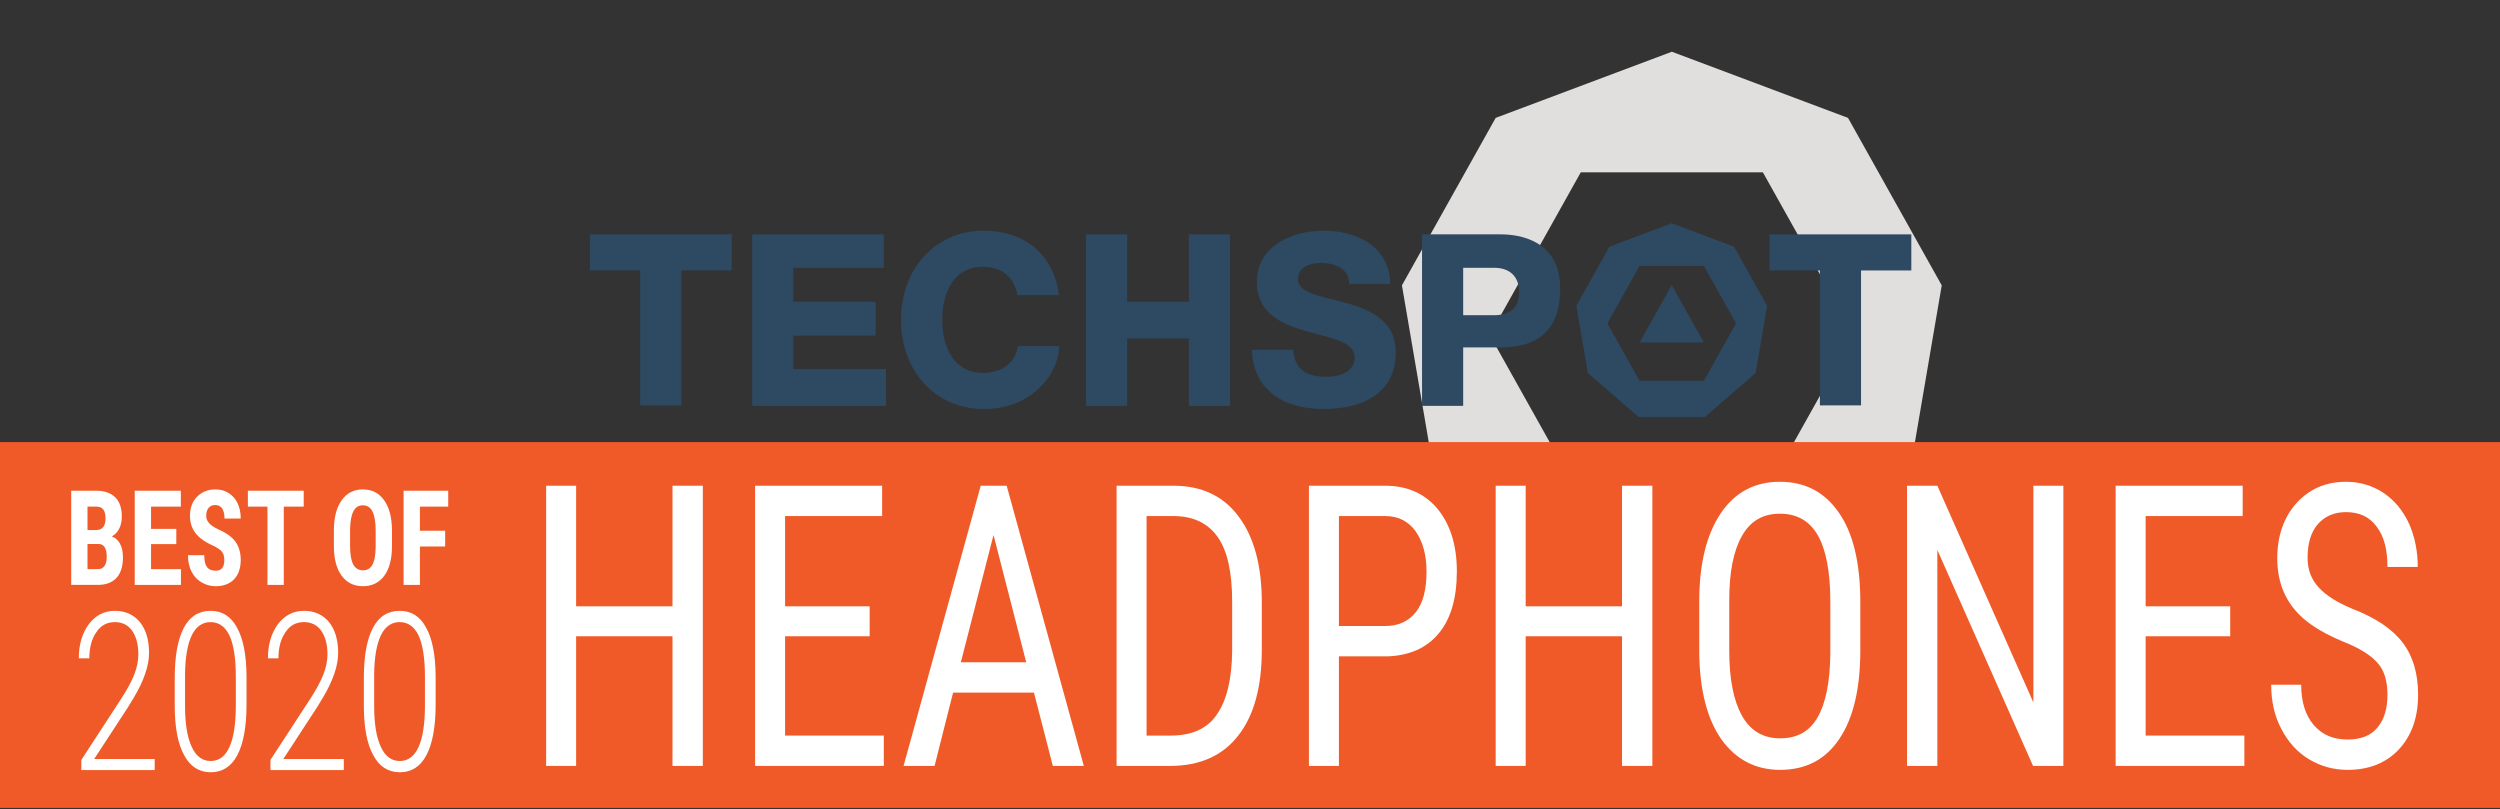
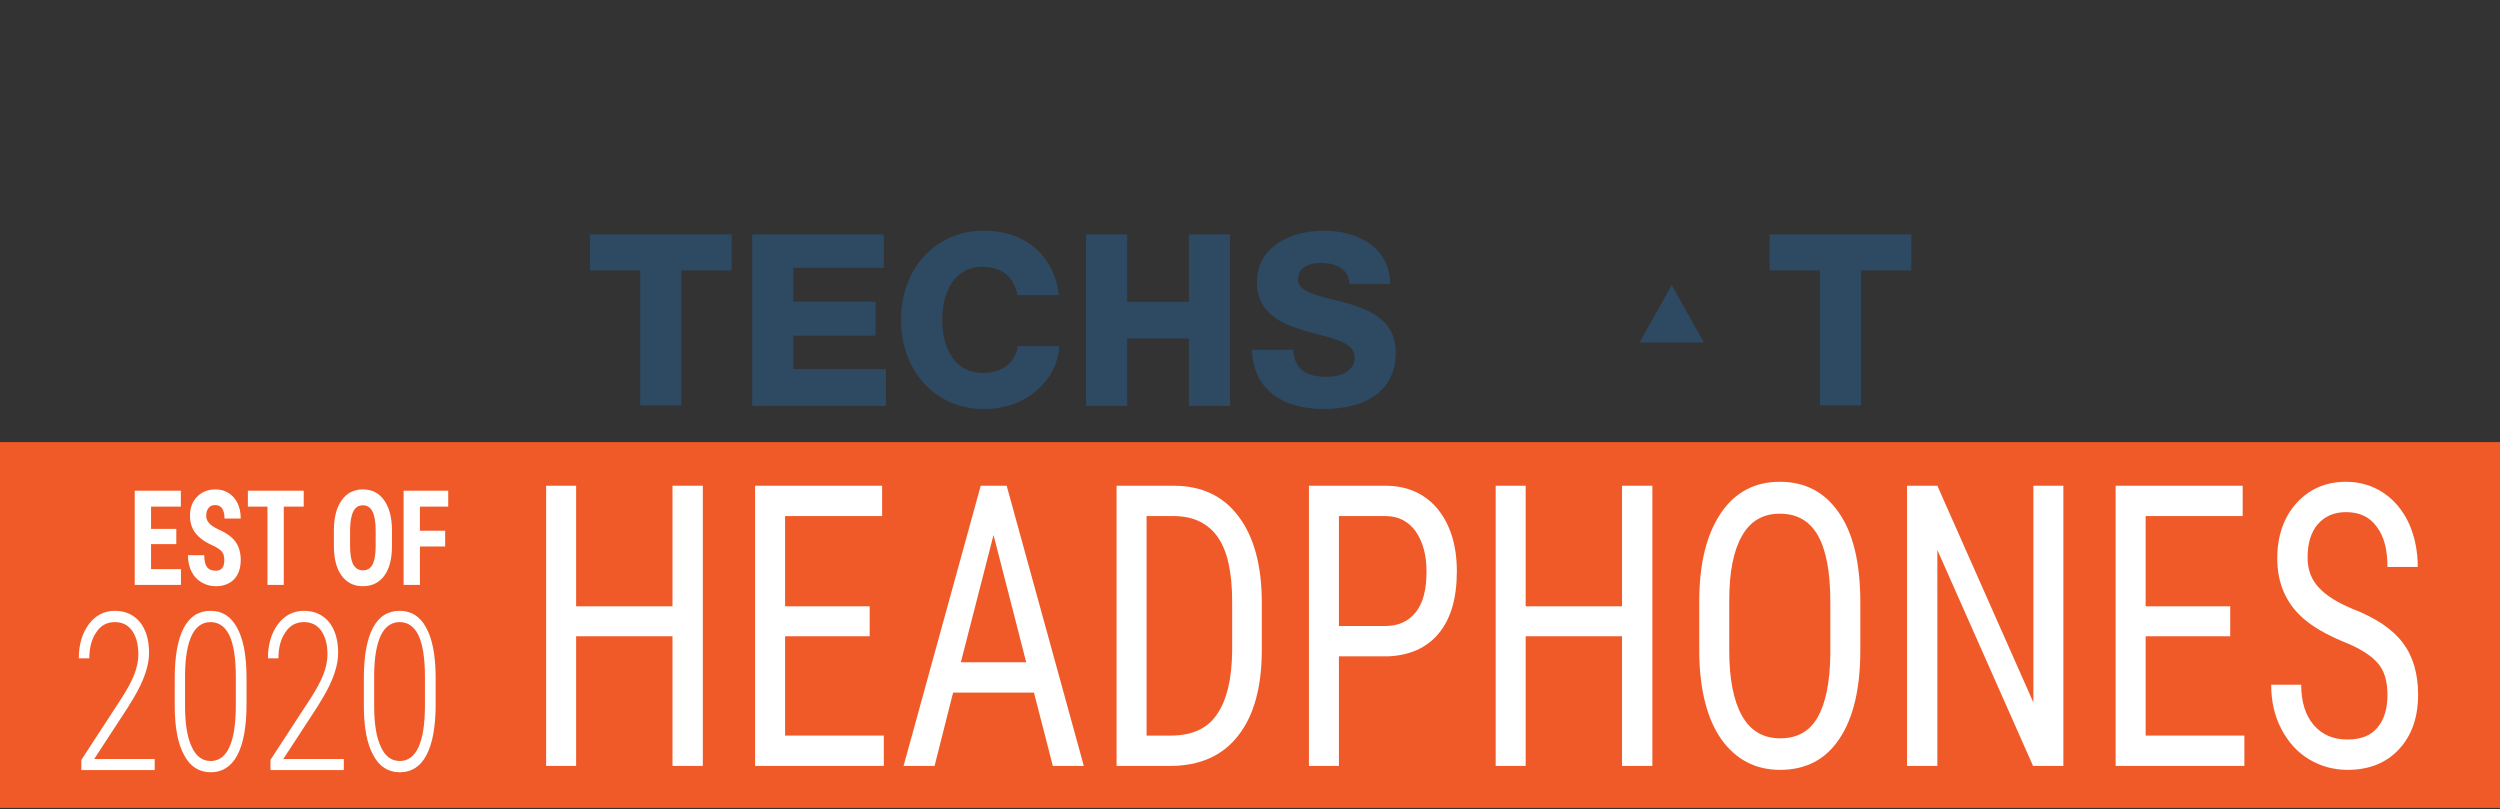
<svg xmlns="http://www.w3.org/2000/svg" width="100%" height="100%" viewBox="0 0 4167 1349" version="1.1" xml:space="preserve" style="fill-rule:evenodd;clip-rule:evenodd;stroke-linejoin:round;stroke-miterlimit:2;">
  <rect x="0" y="0" width="4167" height="1349" fill="#333333" stroke="none" />
  <g transform="matrix(4.167,0,0,4.167,0,0)">
    <g transform="matrix(0.362,0,0,0.362,705.154,61.633)">
-       <path d="M0,379.679L-201.228,379.679L-301.836,199.933L-201.228,20.174L0,20.174L100.631,199.933L0,379.679ZM94.067,-39.995L-100.608,-113.085L-295.263,-39.995L-398.843,145.033L-362.866,355.415L-204.188,492.764L2.961,492.764L161.671,355.415L197.627,145.033L94.067,-39.995Z" style="fill:rgb(225,223,222);fill-rule:nonzero;" />
-     </g>
+       </g>
    <g transform="matrix(1,0,0,1,681.56,114.013)">
      <path d="M0,22.991L-25.739,22.991L-12.87,0L0,22.991Z" style="fill:rgb(46,73,98);fill-rule:nonzero;" />
    </g>
    <g transform="matrix(1,0,0,1,707.842,147.71)">
      <path d="M0,-39.524L20.115,-39.524L20.115,14.442L36.573,14.442L36.573,-39.524L56.688,-39.524L56.688,-53.966L0,-53.966L0,-39.524Z" style="fill:rgb(46,73,98);fill-rule:nonzero;" />
    </g>
    <g transform="matrix(1,0,0,1,681.558,103.768)">
-       <path d="M0,48.563L-25.737,48.563L-38.605,25.573L-25.737,2.581L0,2.581L12.871,25.573L0,48.563ZM12.032,-5.115L-12.868,-14.464L-37.765,-5.115L-51.014,18.551L-46.412,45.46L-26.117,63.027L0.379,63.027L20.679,45.46L25.277,18.551L12.032,-5.115Z" style="fill:rgb(46,73,98);fill-rule:nonzero;" />
-     </g>
+       </g>
    <g transform="matrix(1,0,0,1,597.636,130.017)">
-       <path d="M0,-3.935L-12.36,-3.935L-12.36,-22.901L0,-22.901C6.355,-22.901 10,-19.359 10,-13.176C10,-7.131 6.543,-3.935 0,-3.935M2.647,-36.273L-28.815,-36.273L-28.815,32.338L-12.36,32.338L-12.36,8.95L2.647,8.95C18.446,8.95 26.457,1.083 26.457,-14.444C26.457,-34.146 9.806,-36.273 2.647,-36.273" style="fill:rgb(46,73,98);fill-rule:nonzero;" />
-     </g>
+       </g>
    <g transform="matrix(1,0,0,1,539.163,134.505)">
      <path d="M0,-13.129C-2.041,-13.714 -4.075,-14.22 -6.04,-14.705L-6.114,-14.726C-13.848,-16.644 -19.954,-18.159 -19.954,-22.833C-19.954,-27.635 -15.273,-29.346 -10.898,-29.346C-8.478,-29.346 -4.026,-28.921 -1.411,-26.095C-0.15,-24.739 0.5,-23.015 0.523,-20.969L16.965,-20.969C16.537,-36.659 2.466,-42.229 -9.481,-42.229C-22.887,-42.229 -36.409,-35.87 -36.409,-21.664C-36.409,-9.497 -27.116,-5.09 -17.077,-2.148C-15.348,-1.647 -13.617,-1.197 -11.945,-0.762C-4.085,1.283 2.688,3.051 2.688,8.533C2.688,14.197 -3.159,16.215 -8.634,16.215C-17.15,16.215 -21.373,12.779 -21.905,5.403L-38.384,5.403C-38.04,20.242 -27.316,29.1 -9.672,29.1C-1.01,29.1 19.146,26.885 19.146,6.389C19.146,-5.908 9.468,-10.379 0,-13.129" style="fill:rgb(46,73,98);fill-rule:nonzero;" />
    </g>
    <g transform="matrix(1,0,0,1,475.561,135.385)">
      <path d="M0,-14.671L-24.685,-14.671L-24.685,-41.641L-41.145,-41.641L-41.145,26.97L-24.685,26.97L-24.685,0.016L0,0.016L0,26.97L16.458,26.97L16.458,-41.641L0,-41.641L0,-14.671Z" style="fill:rgb(46,73,98);fill-rule:nonzero;" />
    </g>
    <g transform="matrix(1,0,0,1,423.46,117.431)">
      <path d="M0.231,21.018L-16.283,21.018C-17.362,27.47 -22.259,31.415 -29.477,31.71C-29.767,31.723 -30.059,31.73 -30.356,31.73C-35.124,31.73 -38.668,29.987 -41.206,27.243C-45.041,23.102 -46.587,16.681 -46.587,10.509C-46.587,4.337 -45.041,-2.085 -41.206,-6.227C-38.668,-8.968 -35.124,-10.712 -30.356,-10.712C-30.059,-10.712 -29.767,-10.703 -29.477,-10.692C-22.4,-10.385 -17.749,-6.332 -16.476,0.601L0.078,0.601C0.056,0.398 0.025,0.2 0,0C-0.91,-7.082 -3.85,-12.985 -8.373,-17.285C-13.66,-22.312 -21.104,-25.156 -29.976,-25.156C-31.175,-25.156 -32.352,-25.098 -33.506,-24.983C-50.822,-23.26 -63.045,-8.866 -63.045,10.506L-63.045,10.513C-63.045,29.884 -50.822,44.278 -33.506,46.001C-32.352,46.116 -31.175,46.174 -29.976,46.174C-21.104,46.174 -13.66,43.33 -8.373,38.303C-3.489,34.051 -0.135,28.195 0.231,21.018Z" style="fill:rgb(46,73,98);fill-rule:nonzero;" />
    </g>
    <g transform="matrix(1,0,0,1,317.338,121.814)">
      <path d="M0,12.472L32.918,12.472L32.918,-1.115L0,-1.115L0,-14.664L36.17,-14.664L36.17,-28.069L-16.457,-28.069L-16.457,40.541L37.031,40.541L37.031,25.84L0,25.84L0,12.472Z" style="fill:rgb(46,73,98);fill-rule:nonzero;" />
    </g>
    <g transform="matrix(1,0,0,1,235.964,147.71)">
      <path d="M0,-39.524L20.115,-39.524L20.115,14.442L36.573,14.442L36.573,-39.524L56.689,-39.524L56.689,-53.966L0,-53.966L0,-39.524Z" style="fill:rgb(46,73,98);fill-rule:nonzero;" />
    </g>
    <g transform="matrix(-1,0,0,1,1264.59,-88.361)">
      <rect x="263.099" y="265.194" width="1003.38" height="146.328" style="fill:rgb(240,90,40);" />
    </g>
    <g transform="matrix(0.855,0,0,1,-249.201,-111.645)">
      <g transform="matrix(157.636,0,0,157.636,534.827,418.012)">
        <path d="M0.542,0L0.452,0L0.452,-0.329L0.166,-0.329L0.166,0L0.077,0L0.077,-0.711L0.166,-0.711L0.166,-0.405L0.452,-0.405L0.452,-0.711L0.542,-0.711L0.542,0Z" style="fill:white;fill-rule:nonzero;" />
      </g>
      <g transform="matrix(157.636,0,0,157.636,632.586,418.012)">
        <path d="M0.417,-0.329L0.166,-0.329L0.166,-0.077L0.459,-0.077L0.459,0L0.077,0L0.077,-0.711L0.454,-0.711L0.454,-0.634L0.166,-0.634L0.166,-0.405L0.417,-0.405L0.417,-0.329Z" style="fill:white;fill-rule:nonzero;" />
      </g>
      <g transform="matrix(157.636,0,0,157.636,710.872,418.012)">
        <path d="M0.408,-0.186L0.168,-0.186L0.113,0L0.021,0L0.25,-0.711L0.327,-0.711L0.556,0L0.464,0L0.408,-0.186ZM0.191,-0.263L0.385,-0.263L0.288,-0.586L0.191,-0.263Z" style="fill:white;fill-rule:nonzero;" />
      </g>
      <g transform="matrix(157.636,0,0,157.636,801.704,418.012)">
        <path d="M0.077,0L0.077,-0.711L0.246,-0.711C0.329,-0.711 0.394,-0.685 0.439,-0.633C0.485,-0.581 0.508,-0.508 0.508,-0.414L0.508,-0.295C0.508,-0.201 0.485,-0.128 0.438,-0.077C0.392,-0.026 0.324,0 0.236,0L0.077,0ZM0.166,-0.634L0.166,-0.077L0.238,-0.077C0.301,-0.077 0.347,-0.095 0.375,-0.131C0.404,-0.167 0.419,-0.22 0.42,-0.291L0.42,-0.417C0.42,-0.491 0.406,-0.546 0.377,-0.581C0.348,-0.616 0.304,-0.634 0.246,-0.634L0.166,-0.634Z" style="fill:white;fill-rule:nonzero;" />
      </g>
      <g transform="matrix(157.636,0,0,157.636,891.689,418.012)">
        <path d="M0.166,-0.278L0.166,0L0.077,0L0.077,-0.711L0.303,-0.711C0.369,-0.711 0.421,-0.691 0.459,-0.652C0.497,-0.612 0.516,-0.559 0.516,-0.494C0.516,-0.425 0.498,-0.373 0.462,-0.336C0.426,-0.299 0.375,-0.28 0.31,-0.278L0.166,-0.278ZM0.166,-0.355L0.303,-0.355C0.343,-0.355 0.373,-0.367 0.395,-0.391C0.416,-0.414 0.426,-0.448 0.426,-0.493C0.426,-0.535 0.415,-0.569 0.394,-0.595C0.372,-0.621 0.342,-0.634 0.304,-0.634L0.166,-0.634L0.166,-0.355Z" style="fill:white;fill-rule:nonzero;" />
      </g>
      <g transform="matrix(157.636,0,0,157.636,979.058,418.012)">
        <path d="M0.542,0L0.452,0L0.452,-0.329L0.166,-0.329L0.166,0L0.077,0L0.077,-0.711L0.166,-0.711L0.166,-0.405L0.452,-0.405L0.452,-0.711L0.542,-0.711L0.542,0Z" style="fill:white;fill-rule:nonzero;" />
      </g>
      <g transform="matrix(157.636,0,0,157.636,1076.82,418.012)">
        <path d="M0.539,-0.293C0.539,-0.196 0.518,-0.121 0.477,-0.069C0.436,-0.016 0.377,0.01 0.301,0.01C0.228,0.01 0.17,-0.016 0.127,-0.067C0.085,-0.118 0.063,-0.19 0.061,-0.283L0.061,-0.417C0.061,-0.512 0.082,-0.586 0.124,-0.64C0.166,-0.694 0.225,-0.721 0.3,-0.721C0.375,-0.721 0.433,-0.695 0.475,-0.643C0.517,-0.592 0.538,-0.518 0.539,-0.422L0.539,-0.293ZM0.45,-0.417C0.45,-0.493 0.437,-0.549 0.413,-0.585C0.388,-0.622 0.351,-0.64 0.3,-0.64C0.251,-0.64 0.213,-0.622 0.188,-0.584C0.163,-0.547 0.15,-0.493 0.15,-0.42L0.15,-0.293C0.15,-0.22 0.163,-0.165 0.188,-0.127C0.213,-0.089 0.251,-0.07 0.301,-0.07C0.351,-0.07 0.388,-0.087 0.412,-0.123C0.436,-0.158 0.449,-0.212 0.45,-0.284L0.45,-0.417Z" style="fill:white;fill-rule:nonzero;" />
      </g>
      <g transform="matrix(157.636,0,0,157.636,1171.5,418.012)">
        <path d="M0.541,0L0.451,0L0.167,-0.548L0.167,0L0.077,0L0.077,-0.711L0.167,-0.711L0.452,-0.161L0.452,-0.711L0.541,-0.711L0.541,0Z" style="fill:white;fill-rule:nonzero;" />
      </g>
      <g transform="matrix(157.636,0,0,157.636,1269.1,418.012)">
        <path d="M0.417,-0.329L0.166,-0.329L0.166,-0.077L0.459,-0.077L0.459,0L0.077,0L0.077,-0.711L0.454,-0.711L0.454,-0.634L0.166,-0.634L0.166,-0.405L0.417,-0.405L0.417,-0.329Z" style="fill:white;fill-rule:nonzero;" />
      </g>
      <g transform="matrix(157.636,0,0,157.636,1347.39,418.012)">
        <path d="M0.387,-0.18C0.387,-0.215 0.378,-0.242 0.358,-0.261C0.339,-0.28 0.305,-0.299 0.254,-0.316C0.204,-0.334 0.166,-0.353 0.139,-0.373C0.113,-0.392 0.093,-0.415 0.08,-0.44C0.067,-0.465 0.06,-0.494 0.06,-0.527C0.06,-0.583 0.079,-0.63 0.116,-0.666C0.154,-0.702 0.203,-0.721 0.264,-0.721C0.306,-0.721 0.343,-0.711 0.375,-0.693C0.408,-0.674 0.433,-0.648 0.451,-0.615C0.468,-0.582 0.477,-0.545 0.477,-0.505L0.387,-0.505C0.387,-0.549 0.377,-0.583 0.355,-0.607C0.334,-0.632 0.304,-0.644 0.264,-0.644C0.228,-0.644 0.2,-0.633 0.18,-0.613C0.16,-0.593 0.15,-0.565 0.15,-0.528C0.15,-0.498 0.161,-0.473 0.183,-0.453C0.204,-0.433 0.237,-0.415 0.282,-0.399C0.352,-0.376 0.402,-0.347 0.432,-0.313C0.462,-0.28 0.478,-0.235 0.478,-0.181C0.478,-0.123 0.459,-0.077 0.421,-0.042C0.384,-0.008 0.333,0.01 0.269,0.01C0.227,0.01 0.189,0.001 0.154,-0.017C0.119,-0.035 0.092,-0.061 0.072,-0.094C0.052,-0.126 0.042,-0.164 0.042,-0.206L0.131,-0.206C0.131,-0.162 0.144,-0.128 0.168,-0.104C0.193,-0.079 0.226,-0.067 0.269,-0.067C0.308,-0.067 0.338,-0.077 0.357,-0.097C0.377,-0.117 0.387,-0.145 0.387,-0.18Z" style="fill:white;fill-rule:nonzero;" />
      </g>
    </g>
    <g transform="matrix(1,0,0,1,-307.158,-111.645)">
      <g transform="matrix(0.855,0,0,1,48.228,0)">
        <g transform="matrix(52.983,0,0,52.983,333.127,345.605)">
-           <path d="M0.057,0L0.057,-0.711L0.277,-0.711C0.351,-0.711 0.407,-0.694 0.446,-0.661C0.485,-0.628 0.504,-0.58 0.504,-0.516C0.504,-0.48 0.496,-0.449 0.48,-0.423C0.464,-0.397 0.442,-0.378 0.415,-0.366C0.446,-0.357 0.471,-0.338 0.488,-0.311C0.506,-0.283 0.514,-0.249 0.514,-0.209C0.514,-0.14 0.495,-0.088 0.457,-0.053C0.419,-0.018 0.364,0 0.292,0L0.057,0ZM0.201,-0.309L0.201,-0.119L0.292,-0.119C0.318,-0.119 0.338,-0.127 0.351,-0.143C0.364,-0.159 0.371,-0.182 0.371,-0.211C0.371,-0.275 0.348,-0.307 0.302,-0.309L0.201,-0.309ZM0.201,-0.414L0.275,-0.414C0.332,-0.414 0.36,-0.443 0.36,-0.501C0.36,-0.533 0.353,-0.556 0.34,-0.57C0.327,-0.584 0.306,-0.591 0.277,-0.591L0.201,-0.591L0.201,-0.414Z" style="fill:white;fill-rule:nonzero;" />
-         </g>
+           </g>
        <g transform="matrix(52.983,0,0,52.983,362.858,345.605)">
          <path d="M0.424,-0.308L0.201,-0.308L0.201,-0.119L0.465,-0.119L0.465,0L0.057,0L0.057,-0.711L0.464,-0.711L0.464,-0.591L0.201,-0.591L0.201,-0.423L0.424,-0.423L0.424,-0.308Z" style="fill:white;fill-rule:nonzero;" />
        </g>
        <g transform="matrix(52.983,0,0,52.983,388.864,345.605)">
          <path d="M0.357,-0.187C0.357,-0.215 0.35,-0.237 0.335,-0.252C0.32,-0.267 0.293,-0.282 0.254,-0.298C0.183,-0.325 0.132,-0.357 0.101,-0.393C0.069,-0.43 0.054,-0.472 0.054,-0.522C0.054,-0.582 0.075,-0.63 0.117,-0.666C0.16,-0.703 0.214,-0.721 0.279,-0.721C0.323,-0.721 0.362,-0.712 0.396,-0.693C0.43,-0.675 0.456,-0.649 0.475,-0.615C0.493,-0.582 0.502,-0.544 0.502,-0.501L0.359,-0.501C0.359,-0.534 0.352,-0.559 0.338,-0.577C0.324,-0.594 0.304,-0.603 0.277,-0.603C0.252,-0.603 0.232,-0.596 0.218,-0.581C0.204,-0.566 0.197,-0.546 0.197,-0.521C0.197,-0.501 0.205,-0.484 0.221,-0.468C0.236,-0.452 0.264,-0.436 0.304,-0.419C0.373,-0.394 0.423,-0.363 0.455,-0.327C0.486,-0.29 0.502,-0.244 0.502,-0.188C0.502,-0.126 0.482,-0.077 0.443,-0.042C0.403,-0.008 0.35,0.01 0.282,0.01C0.236,0.01 0.194,0 0.157,-0.019C0.119,-0.037 0.089,-0.064 0.068,-0.1C0.047,-0.135 0.036,-0.176 0.036,-0.224L0.18,-0.224C0.18,-0.183 0.188,-0.153 0.204,-0.135C0.22,-0.116 0.246,-0.107 0.282,-0.107C0.332,-0.107 0.357,-0.133 0.357,-0.187Z" style="fill:white;fill-rule:nonzero;" />
        </g>
        <g transform="matrix(52.983,0,0,52.983,417.482,345.605)">
          <path d="M0.518,-0.591L0.342,-0.591L0.342,0L0.198,0L0.198,-0.591L0.025,-0.591L0.025,-0.711L0.518,-0.711L0.518,-0.591Z" style="fill:white;fill-rule:nonzero;" />
        </g>
        <g transform="matrix(52.983,0,0,52.983,456.658,345.605)">
          <path d="M0.558,-0.292C0.558,-0.196 0.535,-0.122 0.49,-0.069C0.445,-0.017 0.382,0.01 0.302,0.01C0.222,0.01 0.16,-0.016 0.114,-0.069C0.069,-0.121 0.046,-0.194 0.045,-0.288L0.045,-0.41C0.045,-0.507 0.068,-0.584 0.113,-0.638C0.158,-0.693 0.221,-0.721 0.301,-0.721C0.38,-0.721 0.443,-0.694 0.488,-0.64C0.534,-0.586 0.557,-0.51 0.558,-0.413L0.558,-0.292ZM0.414,-0.411C0.414,-0.475 0.404,-0.522 0.386,-0.554C0.368,-0.585 0.34,-0.601 0.301,-0.601C0.263,-0.601 0.235,-0.586 0.217,-0.555C0.199,-0.525 0.189,-0.479 0.188,-0.418L0.188,-0.292C0.188,-0.229 0.198,-0.184 0.216,-0.154C0.235,-0.125 0.264,-0.11 0.302,-0.11C0.34,-0.11 0.368,-0.124 0.386,-0.153C0.404,-0.182 0.413,-0.227 0.414,-0.287L0.414,-0.411Z" style="fill:white;fill-rule:nonzero;" />
        </g>
        <g transform="matrix(52.983,0,0,52.983,488.639,345.605)">
          <path d="M0.424,-0.29L0.201,-0.29L0.201,0L0.057,0L0.057,-0.711L0.451,-0.711L0.451,-0.591L0.201,-0.591L0.201,-0.409L0.424,-0.409L0.424,-0.29Z" style="fill:white;fill-rule:nonzero;" />
        </g>
      </g>
      <g transform="matrix(0.881,0,0,1,39.7,0)">
        <g transform="matrix(88.336,0,0,88.336,334.775,419.668)">
          <path d="M0.442,0L0.065,0L0.065,-0.046L0.267,-0.319C0.301,-0.365 0.325,-0.404 0.338,-0.435C0.351,-0.465 0.358,-0.495 0.358,-0.524C0.358,-0.569 0.347,-0.604 0.326,-0.631C0.305,-0.657 0.275,-0.67 0.237,-0.67C0.197,-0.67 0.165,-0.655 0.142,-0.624C0.118,-0.594 0.106,-0.554 0.106,-0.506L0.052,-0.506C0.052,-0.568 0.069,-0.619 0.103,-0.66C0.137,-0.7 0.182,-0.721 0.237,-0.721C0.291,-0.721 0.334,-0.704 0.366,-0.67C0.397,-0.636 0.413,-0.59 0.413,-0.53C0.413,-0.473 0.387,-0.406 0.336,-0.33L0.305,-0.285L0.131,-0.05L0.442,-0.05L0.442,0Z" style="fill:white;fill-rule:nonzero;" />
        </g>
        <g transform="matrix(88.336,0,0,88.336,377.707,419.668)">
          <path d="M0.428,-0.297C0.428,-0.196 0.412,-0.12 0.381,-0.068C0.35,-0.016 0.304,0.01 0.244,0.01C0.184,0.01 0.138,-0.016 0.107,-0.068C0.075,-0.119 0.059,-0.194 0.059,-0.291L0.059,-0.416C0.059,-0.515 0.074,-0.59 0.105,-0.643C0.136,-0.695 0.182,-0.721 0.243,-0.721C0.303,-0.721 0.348,-0.696 0.379,-0.645C0.411,-0.595 0.427,-0.522 0.428,-0.425L0.428,-0.297ZM0.373,-0.424C0.373,-0.505 0.362,-0.567 0.341,-0.608C0.319,-0.649 0.286,-0.67 0.243,-0.67C0.201,-0.67 0.169,-0.65 0.147,-0.611C0.125,-0.571 0.113,-0.512 0.112,-0.434L0.112,-0.29C0.112,-0.211 0.123,-0.149 0.146,-0.106C0.168,-0.062 0.201,-0.041 0.244,-0.041C0.285,-0.041 0.317,-0.061 0.339,-0.102C0.361,-0.143 0.372,-0.204 0.373,-0.284L0.373,-0.424Z" style="fill:white;fill-rule:nonzero;" />
        </g>
        <g transform="matrix(88.336,0,0,88.336,420.639,419.668)">
          <path d="M0.442,0L0.065,0L0.065,-0.046L0.267,-0.319C0.301,-0.365 0.325,-0.404 0.338,-0.435C0.351,-0.465 0.358,-0.495 0.358,-0.524C0.358,-0.569 0.347,-0.604 0.326,-0.631C0.305,-0.657 0.275,-0.67 0.237,-0.67C0.197,-0.67 0.165,-0.655 0.142,-0.624C0.118,-0.594 0.106,-0.554 0.106,-0.506L0.052,-0.506C0.052,-0.568 0.069,-0.619 0.103,-0.66C0.137,-0.7 0.182,-0.721 0.237,-0.721C0.291,-0.721 0.334,-0.704 0.366,-0.67C0.397,-0.636 0.413,-0.59 0.413,-0.53C0.413,-0.473 0.387,-0.406 0.336,-0.33L0.305,-0.285L0.131,-0.05L0.442,-0.05L0.442,0Z" style="fill:white;fill-rule:nonzero;" />
        </g>
        <g transform="matrix(88.336,0,0,88.336,463.571,419.668)">
-           <path d="M0.428,-0.297C0.428,-0.196 0.412,-0.12 0.381,-0.068C0.35,-0.016 0.304,0.01 0.244,0.01C0.184,0.01 0.138,-0.016 0.107,-0.068C0.075,-0.119 0.059,-0.194 0.059,-0.291L0.059,-0.416C0.059,-0.515 0.074,-0.59 0.105,-0.643C0.136,-0.695 0.182,-0.721 0.243,-0.721C0.303,-0.721 0.348,-0.696 0.379,-0.645C0.411,-0.595 0.427,-0.522 0.428,-0.425L0.428,-0.297ZM0.373,-0.424C0.373,-0.505 0.362,-0.567 0.341,-0.608C0.319,-0.649 0.286,-0.67 0.243,-0.67C0.201,-0.67 0.169,-0.65 0.147,-0.611C0.125,-0.571 0.113,-0.512 0.112,-0.434L0.112,-0.29C0.112,-0.211 0.123,-0.149 0.146,-0.106C0.168,-0.062 0.201,-0.041 0.244,-0.041C0.285,-0.041 0.317,-0.061 0.339,-0.102C0.361,-0.143 0.372,-0.204 0.373,-0.284L0.373,-0.424Z" style="fill:white;fill-rule:nonzero;" />
+           <path d="M0.428,-0.297C0.428,-0.196 0.412,-0.12 0.381,-0.068C0.35,-0.016 0.304,0.01 0.244,0.01C0.184,0.01 0.138,-0.016 0.107,-0.068C0.075,-0.119 0.059,-0.194 0.059,-0.291L0.059,-0.416C0.059,-0.515 0.074,-0.59 0.105,-0.643C0.136,-0.695 0.182,-0.721 0.243,-0.721C0.303,-0.721 0.348,-0.696 0.379,-0.645C0.411,-0.595 0.427,-0.522 0.428,-0.425L0.428,-0.297ZM0.373,-0.424C0.373,-0.505 0.362,-0.567 0.341,-0.608C0.319,-0.649 0.286,-0.67 0.243,-0.67C0.201,-0.67 0.169,-0.65 0.147,-0.611C0.125,-0.571 0.113,-0.512 0.112,-0.434L0.112,-0.29C0.112,-0.211 0.123,-0.149 0.146,-0.106C0.168,-0.062 0.201,-0.041 0.244,-0.041C0.285,-0.041 0.317,-0.061 0.339,-0.102C0.361,-0.143 0.372,-0.204 0.373,-0.284L0.373,-0.424" style="fill:white;fill-rule:nonzero;" />
        </g>
      </g>
    </g>
  </g>
</svg>